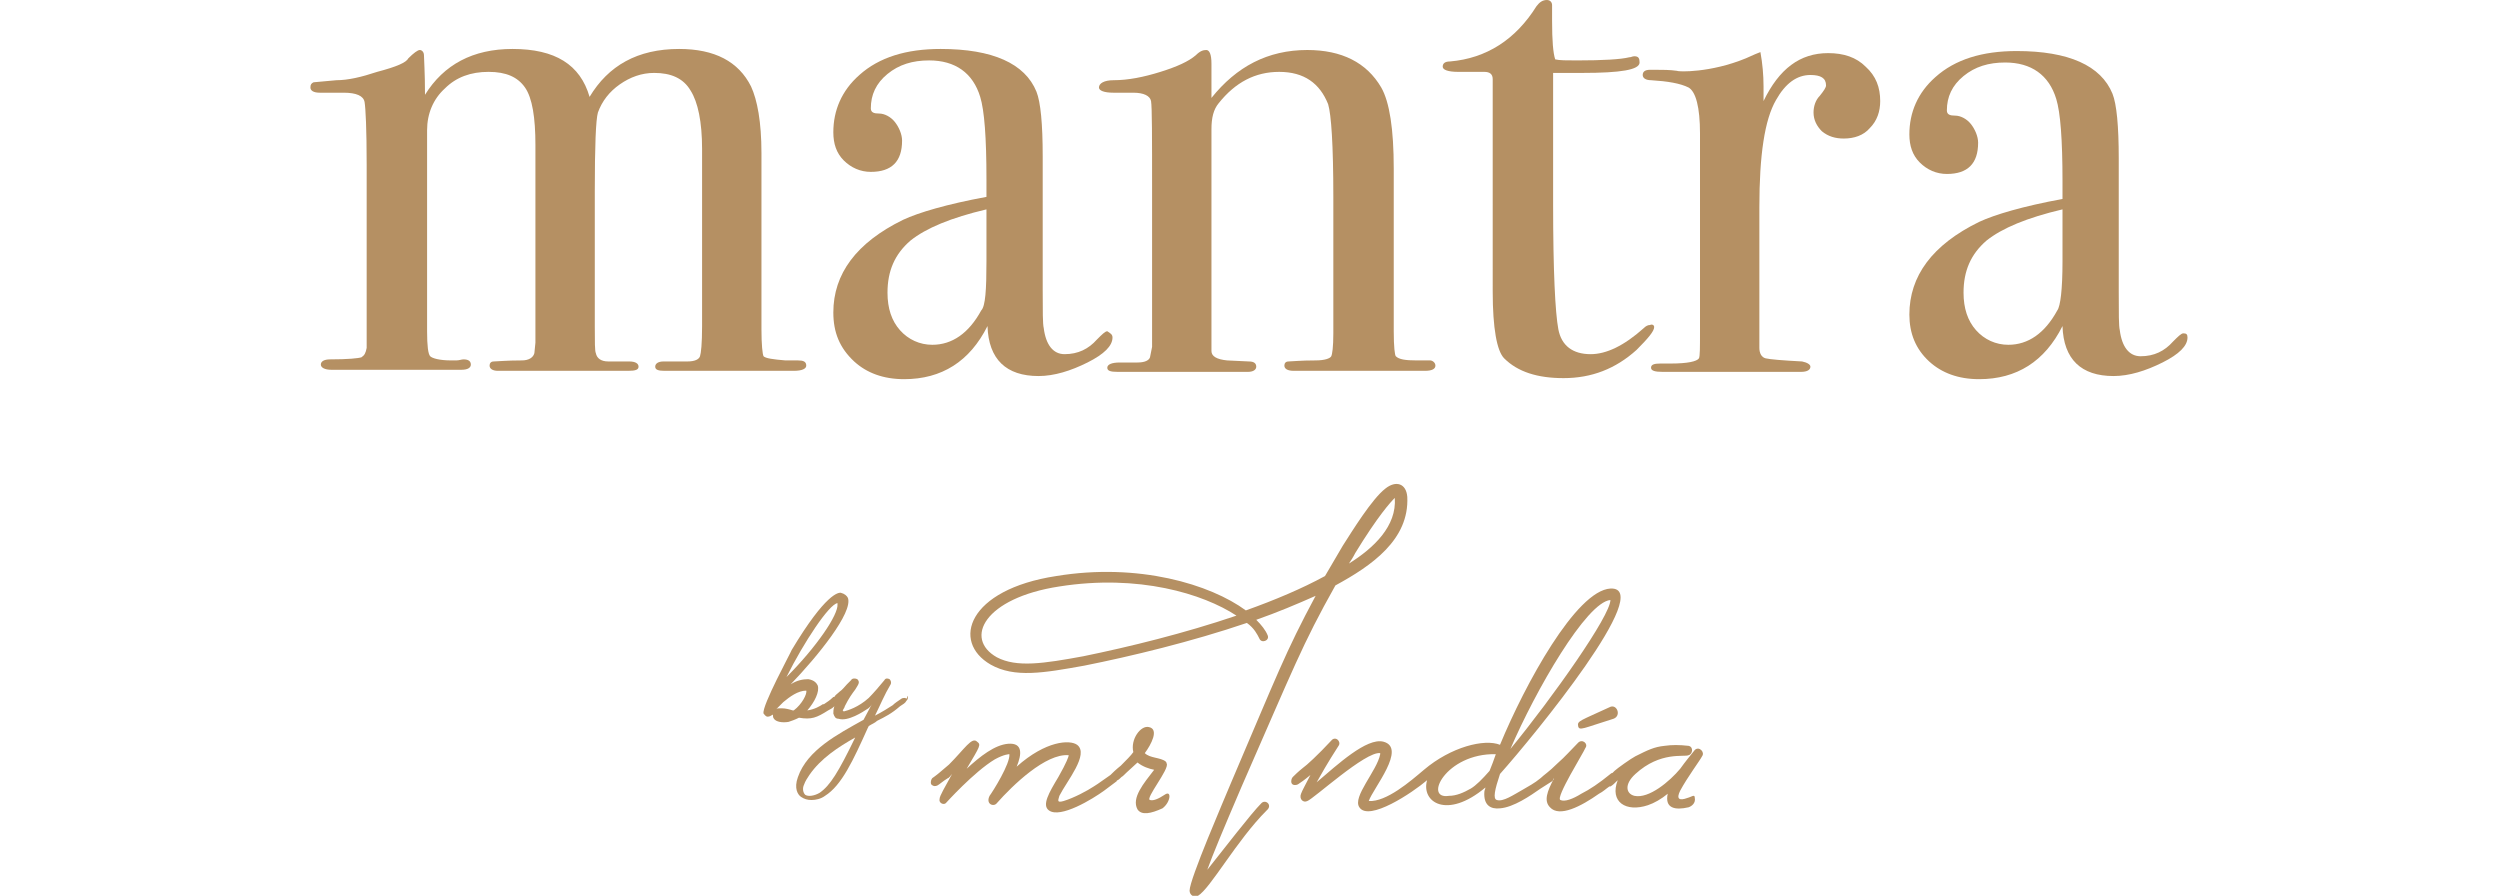
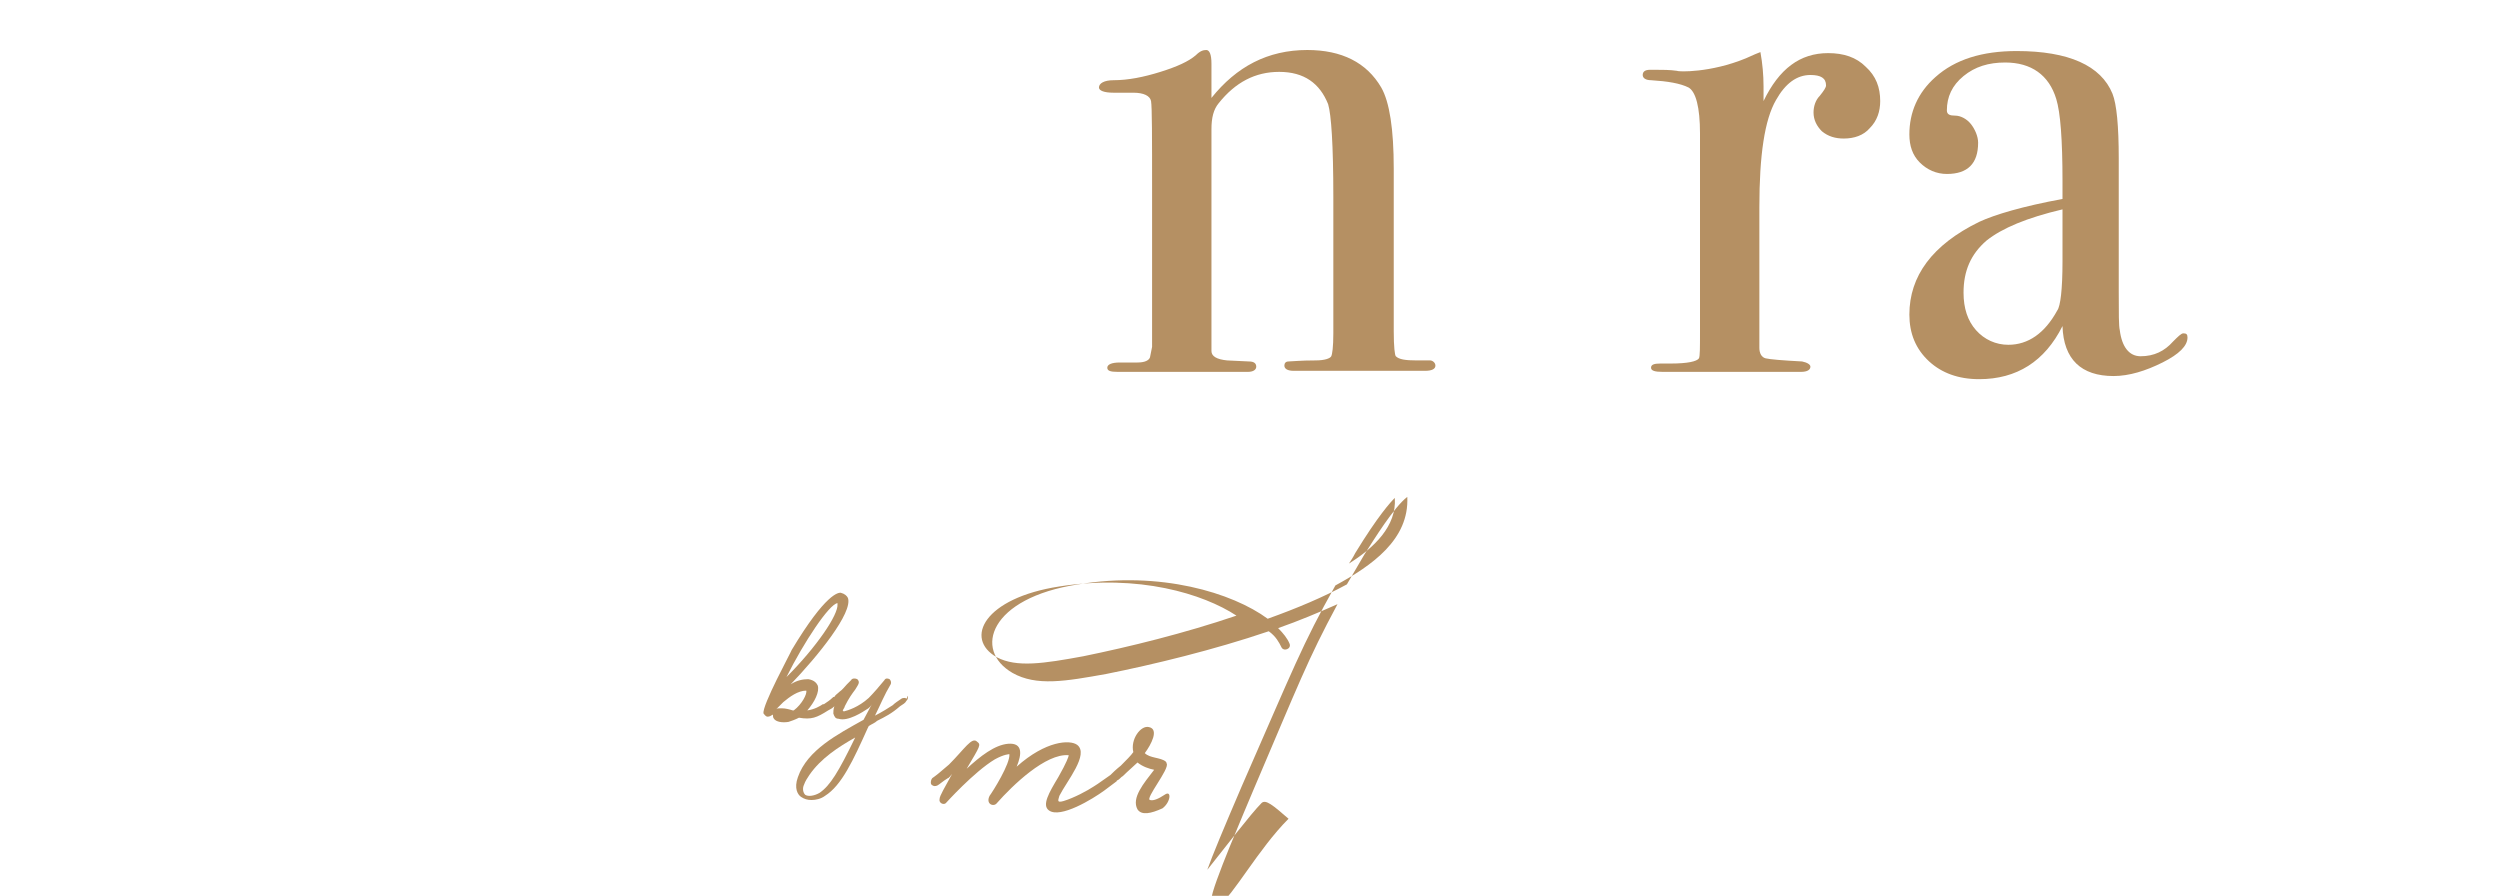
<svg xmlns="http://www.w3.org/2000/svg" version="1.1" id="Layer_1" x="0px" y="0px" width="240px" height="86px" viewBox="0 0 240 86" style="enable-background:new 0 0 240 86;" xml:space="preserve">
  <style type="text/css">
	.st0{fill:#B59063;}
</style>
  <g>
    <g>
      <g>
-         <path class="st0" d="M77.4,35.1c0,0.3-0.4,0.5-1.2,0.5c-0.1,0-0.6,0-1.5,0c-0.9,0-2.1,0-3.6,0c-0.1,0-2.6,0-7.3,0     c-0.6,0-0.9-0.1-0.9-0.4c0-0.3,0.3-0.5,0.8-0.5h0.5H66c0.7,0,1.1-0.2,1.2-0.5c0.1-0.3,0.2-1.2,0.2-2.9v-17c0-2.6-0.4-4.5-1.1-5.6     C65.6,7.5,64.4,7,62.8,7c-1.2,0-2.3,0.4-3.3,1.1c-1,0.7-1.7,1.6-2.1,2.7c-0.2,0.7-0.3,3.2-0.3,7.6v12.9c0,1.5,0,2.4,0.1,2.6     c0.1,0.5,0.5,0.8,1.2,0.8h2c0.6,0,0.9,0.2,0.9,0.5c0,0.3-0.3,0.4-1,0.4h-0.5c-0.5,0-2,0-4.7,0c-0.9,0-2.1,0-3.7,0     c-1.5,0-2.5,0-2.8,0h-0.8c-0.5,0-0.8-0.2-0.8-0.5c0-0.2,0.1-0.4,0.4-0.4c0.3,0,1.2-0.1,2.7-0.1c0.7,0,1.1-0.3,1.2-0.7l0.1-1v-19     c0-2.6-0.3-4.5-1-5.5c-0.7-1-1.8-1.5-3.5-1.5c-1.7,0-3.1,0.5-4.2,1.6c-1.1,1-1.7,2.4-1.7,4v19.3c0,1.4,0.1,2.2,0.3,2.4     c0.2,0.2,0.9,0.4,2,0.4h0.5c0.3,0,0.5-0.1,0.7-0.1c0.5,0,0.7,0.2,0.7,0.5c0,0.3-0.3,0.5-0.9,0.5h-0.7c-1.1,0-2.8,0-5.1,0h-6.7     c-0.6,0-1-0.2-1-0.5c0-0.3,0.3-0.5,0.9-0.5c1.7,0,2.7-0.1,3-0.2c0.3-0.2,0.4-0.4,0.5-0.9V15.8c0-3.4-0.1-5.4-0.2-6     c-0.1-0.6-0.8-0.9-2-0.9h-1c-0.4,0-0.8,0-1.3,0c-0.6,0-0.9-0.2-0.9-0.5c0-0.3,0.1-0.4,0.3-0.5c0.2,0,0.9-0.1,2.2-0.2     c1.1,0,2.4-0.3,3.9-0.8C38.1,6.4,39,6,39.2,5.6c0.5-0.5,0.9-0.8,1.1-0.8c0.2,0,0.4,0.2,0.4,0.5c0,0.4,0.1,1.6,0.1,3.8     c1.8-2.9,4.6-4.4,8.4-4.4c4.1,0,6.5,1.5,7.4,4.6c1.8-3,4.6-4.6,8.6-4.6c3.4,0,5.7,1.2,6.9,3.6c0.6,1.3,1,3.4,1,6.4v16.9     c0,1.5,0.1,2.4,0.2,2.6c0.2,0.2,0.9,0.3,2.1,0.4h1.2C77.1,34.6,77.4,34.7,77.4,35.1z" />
-         <path class="st0" d="M106.8,32.4c0,0.8-0.8,1.6-2.4,2.4c-1.6,0.8-3.2,1.3-4.7,1.3c-3.1,0-4.8-1.6-4.9-4.8c-1.7,3.4-4.4,5.1-8,5.1     c-2,0-3.6-0.6-4.8-1.7C80.6,33.4,80,31.9,80,30c0-3.7,2.2-6.7,6.7-8.9c1.5-0.7,4.2-1.5,8-2.2v-1.7c0-4-0.2-6.6-0.6-7.9     c-0.7-2.3-2.4-3.5-4.9-3.5c-1.6,0-2.9,0.4-4,1.3c-1.1,0.9-1.6,2-1.6,3.3c0,0.4,0.3,0.5,0.8,0.5s1.1,0.3,1.5,0.8     c0.4,0.5,0.7,1.2,0.7,1.8c0,2-1,3-3,3c-1,0-1.9-0.4-2.6-1.1c-0.7-0.7-1-1.6-1-2.7c0-2.1,0.8-4,2.5-5.5c1.9-1.7,4.5-2.5,7.8-2.5     c5,0,8.1,1.4,9.2,4.1c0.4,1,0.6,3.1,0.6,6.2v12.8c0,2.1,0,3.3,0.1,3.7c0.2,1.6,0.9,2.5,2,2.5c1.3,0,2.3-0.5,3.1-1.4     c0.5-0.5,0.8-0.8,1-0.8C106.6,32,106.8,32.1,106.8,32.4z M94.7,25.1v-5c-3.4,0.8-5.8,1.8-7.3,3c-1.5,1.3-2.2,2.9-2.2,5     c0,1.5,0.4,2.7,1.2,3.6c0.8,0.9,1.9,1.4,3.1,1.4c1.9,0,3.5-1.1,4.7-3.3C94.6,29.4,94.7,27.8,94.7,25.1z" />
        <path class="st0" d="M137.8,35.1c0,0.3-0.3,0.5-1,0.5h-0.8c-0.8,0-1.9,0-3.4,0c-4.5,0-7.1,0-7.9,0h-0.5c-0.6,0-0.9-0.2-0.9-0.5     c0-0.2,0.1-0.4,0.4-0.4c0.3,0,1.1-0.1,2.6-0.1c0.9,0,1.4-0.2,1.5-0.4c0.1-0.2,0.2-0.9,0.2-2.2V18.9c0-5-0.2-7.9-0.5-8.9     c-0.8-2-2.3-3.1-4.7-3.1c-2.3,0-4.2,1-5.8,3c-0.5,0.6-0.7,1.4-0.7,2.5v21.3c0,0.5,0.5,0.8,1.5,0.9l2.1,0.1c0.5,0,0.7,0.2,0.7,0.5     c0,0.3-0.3,0.5-0.8,0.5h-1.1c-1,0-2.6,0-4.8,0c-0.5,0-1.6,0-3.3,0c-1.7,0-2.6,0-2.9,0h-0.4c-0.7,0-1-0.1-1-0.4     c0-0.3,0.4-0.5,1.2-0.5c0.6,0,1.2,0,1.7,0c0.7,0,1.1-0.2,1.2-0.5l0.2-1V18.3c0-5.2,0-8-0.1-8.6c-0.1-0.5-0.7-0.8-1.7-0.8     c-0.3,0-0.9,0-1.6,0h-0.3c-0.9,0-1.4-0.2-1.4-0.5c0-0.4,0.5-0.7,1.4-0.7c1.4,0,2.9-0.3,4.5-0.8c1.6-0.5,2.7-1,3.4-1.6     c0.4-0.4,0.7-0.5,1-0.5c0.3,0,0.5,0.4,0.5,1.3v3.3c2.4-3,5.4-4.6,9.2-4.6c3.3,0,5.7,1.2,7.1,3.6c0.8,1.4,1.2,4,1.2,7.8v15.6     c0,1.5,0.1,2.3,0.2,2.4c0.3,0.3,0.9,0.4,2,0.4c0.1,0,0.4,0,0.8,0h0.5C137.5,34.6,137.8,34.8,137.8,35.1z" />
-         <path class="st0" d="M158.8,31.4c0,0.4-0.6,1.1-1.7,2.2c-2,1.8-4.3,2.7-7,2.7c-2.5,0-4.4-0.6-5.7-1.9c-0.7-0.7-1.1-2.9-1.1-6.4     V7.6c0-0.5-0.3-0.7-0.8-0.7H140c-1,0-1.5-0.2-1.5-0.5c0-0.3,0.2-0.5,0.7-0.5c3.5-0.3,6.3-2.1,8.3-5.3c0.3-0.4,0.6-0.6,1-0.6     c0.3,0,0.5,0.2,0.5,0.5v0.3c0,0.2,0,0.6,0,1.2c0,1.9,0.1,3.1,0.3,3.7c0.4,0.1,1.1,0.1,2.1,0.1c2.5,0,4.2-0.1,5-0.3     c0.2,0,0.3-0.1,0.5-0.1c0.4,0,0.5,0.2,0.5,0.6c0,0.7-1.8,1-5.5,1c-0.6,0-1.6,0-2.8,0v12.6c0,6.4,0.2,10.4,0.5,12     c0.3,1.6,1.4,2.4,3.1,2.4c1.5,0,3.2-0.8,5.1-2.5c0.2-0.2,0.4-0.3,0.6-0.3C158.6,31.1,158.8,31.2,158.8,31.4z" />
        <path class="st0" d="M167.6,5.6l0.9-0.4l0.5-0.2c0.2,1.1,0.3,2.2,0.3,3.3v1.4c1.5-3.1,3.5-4.6,6.2-4.6c1.5,0,2.7,0.4,3.6,1.3     c1,0.9,1.4,2,1.4,3.3c0,1-0.3,1.9-1,2.6c-0.6,0.7-1.5,1-2.5,1c-0.8,0-1.5-0.2-2.1-0.7c-0.5-0.5-0.8-1.1-0.8-1.8     c0-0.6,0.2-1.2,0.6-1.6c0.4-0.5,0.6-0.8,0.6-1c0-0.7-0.5-1-1.5-1c-1.3,0-2.4,0.8-3.3,2.4c-1.1,1.9-1.6,5.3-1.6,10.3v13.5     c0,0.5,0.2,0.9,0.6,1c0.4,0.1,1.6,0.2,3.5,0.3c0.5,0.1,0.8,0.3,0.8,0.5c0,0.3-0.3,0.5-0.9,0.5c-1.1,0-2,0-2.9,0     c-0.9,0-2.6,0-5.2,0c-1.3,0-2.3,0-2.9,0c-0.6,0-1.3,0-2.3,0c-0.7,0-1.1-0.1-1.1-0.4c0-0.3,0.3-0.4,0.9-0.4h1     c1.6,0,2.5-0.2,2.7-0.5c0.1-0.2,0.1-1,0.1-2.5V12.8c0-2.5-0.4-4-1.1-4.4c-0.8-0.4-2-0.6-3.6-0.7c-0.5,0-0.8-0.2-0.8-0.5     c0-0.3,0.2-0.5,0.7-0.5h0.5c0.7,0,1.4,0,2.1,0.1C161.1,6.9,164.2,7,167.6,5.6z" />
        <path class="st0" d="M210,32.4c0,0.8-0.8,1.6-2.4,2.4s-3.2,1.3-4.7,1.3c-3.1,0-4.8-1.6-4.9-4.8c-1.7,3.4-4.4,5.1-8,5.1     c-2,0-3.6-0.6-4.8-1.7c-1.3-1.2-1.9-2.7-1.9-4.5c0-3.7,2.2-6.7,6.7-8.9c1.5-0.7,4.2-1.5,8-2.2v-1.7c0-4-0.2-6.6-0.6-7.9     c-0.7-2.3-2.4-3.5-4.9-3.5c-1.6,0-2.9,0.4-4,1.3c-1.1,0.9-1.6,2-1.6,3.3c0,0.4,0.3,0.5,0.8,0.5s1.1,0.3,1.5,0.8     c0.4,0.5,0.7,1.2,0.7,1.8c0,2-1,3-3,3c-1,0-1.9-0.4-2.6-1.1c-0.7-0.7-1-1.6-1-2.7c0-2.1,0.8-4,2.5-5.5c1.9-1.7,4.5-2.5,7.8-2.5     c5,0,8.1,1.4,9.2,4.1c0.4,1,0.6,3.1,0.6,6.2v12.8c0,2.1,0,3.3,0.1,3.7c0.2,1.6,0.9,2.5,2,2.5c1.3,0,2.3-0.5,3.1-1.4     c0.5-0.5,0.8-0.8,1-0.8C209.9,32,210,32.1,210,32.4z M198,25.1v-5c-3.4,0.8-5.8,1.8-7.3,3c-1.5,1.3-2.2,2.9-2.2,5     c0,1.5,0.4,2.7,1.2,3.6c0.8,0.9,1.9,1.4,3.1,1.4c1.9,0,3.5-1.1,4.7-3.3C197.8,29.4,198,27.8,198,25.1z" />
      </g>
    </g>
    <g>
      <path class="st0" d="M86.9,67c-0.1,0-0.3,0-0.4,0.1c-0.3,0.2-0.6,0.4-0.8,0.6c-0.3,0.2-1.1,0.7-1.7,1c0.5-1,0.9-2,1.5-3    c0.1-0.2,0-0.4-0.1-0.5c-0.2-0.1-0.4-0.1-0.5,0.1c-0.4,0.5-1.1,1.3-1.5,1.7c-1,0.9-2,1.2-2.4,1.3c0,0-0.1-0.1-0.1-0.1    c0.1-0.2,0.2-0.3,0.2-0.4c0.4-0.8,0.7-1.2,1-1.6c0.3-0.5,0.5-0.7,0.2-1c-0.2-0.1-0.5-0.1-0.6,0.1c-0.1,0.1-0.2,0.2-0.4,0.4    c-0.2,0.2-0.4,0.5-0.7,0.7c-0.2,0.2-0.4,0.3-0.5,0.5c-0.1,0-0.1,0-0.2,0.1c-0.2,0.2-0.5,0.4-0.8,0.6l-0.1,0    c-0.3,0.2-0.8,0.5-1.5,0.6c0.7-0.8,1.2-1.8,1-2.4c-0.1-0.2-0.3-0.5-0.9-0.6c-0.5,0-1.1,0.1-1.7,0.5c2.6-2.7,6-6.9,5.5-8.3    c-0.1-0.2-0.3-0.4-0.7-0.5c-0.2,0-1.4,0-4.7,5.5c0,0.1-2.9,5.4-2.7,6.1c0.1,0.1,0.2,0.3,0.4,0.3c0.2,0,0.3-0.1,0.5-0.2    c0,0.1,0,0.3,0.1,0.4c0.2,0.3,0.8,0.4,1.4,0.3c0.3-0.1,0.6-0.2,1-0.4c1.2,0.2,1.7,0,2.8-0.7c0.2-0.1,0.4-0.2,0.6-0.4l0,0    c-0.1,0.3-0.1,0.5-0.1,0.7c0.1,0.3,0.2,0.5,0.5,0.5c0.9,0.3,2.4-0.7,2.7-0.9c0.2-0.1,0.4-0.3,0.5-0.5l-0.8,1.5l0,0    c-2.5,1.4-5.4,2.9-6.3,5.5c-0.4,1.1,0,1.7,0.3,1.9c0.3,0.2,0.6,0.3,1,0.3c0.4,0,0.9-0.1,1.3-0.4c1.6-1,2.7-3.4,4.1-6.5l0.1-0.2    c0.3-0.2,0.6-0.3,0.8-0.5c0.8-0.4,1.4-0.7,2.2-1.4c0.3-0.2,0.5-0.3,0.6-0.5c0.2-0.2,0.2-0.4,0.1-0.5C87.1,67.1,87,67.1,86.9,67z     M75.5,65c1.7-3.4,4.1-7,4.9-7.1c0,0,0,0.1,0,0.1C80.5,59,78.4,62.1,75.5,65z M77.4,66.3C77.5,66.3,77.5,66.3,77.4,66.3    c0.1,0.3-0.4,1.3-1.2,1.9l-0.1,0c-0.3-0.1-0.7-0.2-1-0.2c-0.1,0-0.2,0-0.3,0c-0.1,0-0.2,0-0.3,0.1c0.2-0.2,0.4-0.4,0.7-0.7    C75.8,66.9,76.6,66.3,77.4,66.3z M82.1,70.8c-1.6,3.3-2.4,4.6-3.4,5.3l0,0c-0.5,0.3-1.1,0.4-1.4,0.2c-0.2-0.2-0.3-0.6-0.1-1    c0.1-0.3,0.3-0.6,0.5-0.9C78.8,72.8,80.5,71.7,82.1,70.8z" />
      <path class="st0" d="M111.8,76.3c-0.6,0.4-1.1,0.6-1.4,0.5c-0.5-0.1,1.9-3,1.6-3.5c0-0.1-0.1-0.2-0.1-0.2c-0.5-0.4-1.5-0.3-2-0.8    c0.6-0.8,1.4-2.3,0.4-2.5c-0.8-0.2-1.8,1.2-1.5,2.4c-0.2,0.3-0.7,0.8-1.2,1.3c-0.5,0.4-0.8,0.7-1,0.9c-0.6,0.4-1.1,0.8-1.6,1.1    c-0.6,0.4-1.9,1.1-2.9,1.4c-0.7,0.2-0.5-0.1-0.4-0.5c0.7-1.4,2.9-4,1.7-4.9c-0.7-0.5-3-0.4-5.8,2.1c0.5-1.2,0.6-2.3-0.8-2.2    c-1.3,0.1-2.7,1.2-4,2.4c1.3-2.2,1.4-2.3,1-2.6c-0.5-0.5-1.2,0.7-2.7,2.2c-0.8,0.7-1.3,1.1-1.6,1.3c-0.1,0.1-0.2,0.4-0.1,0.6    c0.2,0.2,0.4,0.2,0.6,0.1c0.2-0.1,0.5-0.4,1-0.7c0.1,0,0.3-0.3,0.4-0.4c-0.7,1.3-1.2,2.1-1.2,2.4c-0.1,0.4,0.4,0.6,0.6,0.4    c0,0,2.7-3,4.7-4.2c0.9-0.5,1.4-0.5,1.4-0.5c0.1,0.9-1.6,3.6-1.9,4c-0.4,0.8,0.4,1.1,0.7,0.7c1.5-1.7,4.7-4.8,6.9-4.6    c0,0.1-0.2,0.7-1,2.1c-0.9,1.5-1.6,2.7-0.9,3.2c1.1,0.8,4.2-1.1,5.3-1.9l1.2-0.9c0,0,0-0.1,0.1-0.1c0.2-0.1,0.3-0.3,0.5-0.4    c0.5-0.5,1.1-1,1.4-1.3c0.5,0.4,1.1,0.6,1.6,0.7c-1,1.3-2.2,2.7-1.6,3.8c0.4,0.6,1.3,0.4,2.4-0.1C112.4,77,112.5,75.8,111.8,76.3z    " />
-       <path class="st0" d="M121.1,77.1c-1,1-3.6,4.4-5.2,6.4c0.5-1.4,1.5-3.8,3.3-8c5-11.4,5.8-13.6,9-19.3c3.5-1.9,7.1-4.4,6.9-8.5    c-0.1-1.3-1.1-1.6-2.1-0.8c-1.3,1-3.2,4.1-4.1,5.5l-1.7,2.9c-2.2,1.2-4.8,2.3-7.6,3.3c-3.4-2.5-10.3-4.6-18.2-3.3    c-8.5,1.3-10.1,6.3-6.3,8.5c2.3,1.3,5.1,0.8,9,0.1c4.5-0.9,10.3-2.3,15.6-4.1c0.7,0.5,1,1.1,1.2,1.5c0.2,0.5,1,0.2,0.8-0.3    c-0.2-0.5-0.6-1-1.1-1.5c2-0.7,3.9-1.5,5.7-2.3c-2.9,5.4-3.7,7.6-8.1,17.9c-0.7,1.7-4,9.3-4,10.4c0,0.4,0.4,0.7,0.8,0.5    c1.2-0.7,3.7-5.3,6.6-8.2C122.2,77.3,121.5,76.7,121.1,77.1z M130.1,53.1c2.2-3.6,3.4-4.9,3.8-5.3c0.2,2.7-2,4.8-4.4,6.3    C129.7,53.8,129.9,53.5,130.1,53.1z M104,63c-3.8,0.7-6.4,1.1-8.3,0.1c-3.2-1.8-1.2-5.7,6-6.8c7.6-1.2,13.8,0.7,17,2.8    C113.7,60.8,108.4,62.1,104,63z" />
-       <path class="st0" d="M154.5,67.9c-2.8,1.3-3.1,1.3-3,1.8c0.1,0.5,0.5,0.2,3.4-0.7C155.7,68.7,155.2,67.5,154.5,67.9z" />
-       <path class="st0" d="M163.4,72.6c0.3-0.4-0.3-1-0.7-0.6c-0.4,0.5-0.9,1.1-1.4,1.8c-1,1.2-3,2.9-4.4,2.6c-0.8-0.2-1-1.1,0.1-2.1    c2.4-2.2,4.7-1.6,5.1-1.8c0.4-0.1,0.5-0.8,0-0.9c-0.9-0.1-1.6-0.1-2.3,0c-1,0.1-1.6,0.4-2.8,1c-0.4,0.2-1.8,1.2-2,1.4    c-0.1,0.1-0.1,0.1-0.2,0.2c-0.1,0-0.2,0.1-0.2,0.1c-1.1,0.9-2,1.5-2.8,1.9c-0.8,0.5-1.6,0.8-2,0.6c-0.5-0.2,2.2-4.5,2.4-5    c0.3-0.4-0.3-0.9-0.7-0.5c-0.7,0.7-1.2,1.3-2,2c-0.8,0.8-1.3,1.1-1.6,1.4c-0.6,0.5-1.2,0.8-1.7,1.1c-0.9,0.5-1.9,1.2-2.5,1    c-0.4-0.1-0.2-1,0.3-2.5c3.3-3.7,15-18,10.6-17.8c-3.3,0.2-8.2,9.2-10.6,15c-1.5-0.6-4.7,0.2-7.3,2.4c-1.3,1.1-3.6,3.1-5.3,3    c0.4-1.2,3.7-5.1,1.4-5.7c-1.6-0.4-4.4,2.2-6.4,3.9c0.4-0.7,1-1.8,2.1-3.5c0.3-0.4-0.3-1-0.7-0.5c-1.3,1.4-2.4,2.4-2.7,2.6    c-0.5,0.4-0.8,0.7-1,0.9c-0.1,0.1-0.2,0.4-0.1,0.6c0.1,0.2,0.4,0.2,0.6,0.1c0.3-0.2,0.6-0.4,1.2-0.9c-0.4,0.8-0.8,1.5-0.9,1.8    c-0.2,0.5,0.2,0.9,0.6,0.7c0.6-0.2,5.6-4.8,7-4.6v0.1c-0.3,1.6-2.7,4.1-2,5.1c0.9,1.4,5.1-1.4,6.5-2.6c-0.6,2.1,1.9,3.8,5.6,0.7    c0,0.1-0.1,0.3-0.1,0.4c-0.1,1.3,0.6,1.7,1.5,1.6c1.3-0.1,2.9-1.2,3.9-1.9L149,75c0.1-0.1,0.1-0.1,0.1-0.2c0,0,0,0,0.1-0.1    c-0.7,1.3-1,2.2-0.4,2.8c0.9,1,3-0.1,4.7-1.3c0.4-0.2,0.7-0.5,1-0.7c0,0,0.1,0,0.1,0c0.2-0.1,0.4-0.3,0.7-0.6h0    c-0.8,2.1,0.8,3.1,2.9,2.4c0.6-0.2,1.3-0.6,1.9-1.1c-0.3,1.4,0.7,1.6,2,1.3c0.3-0.1,0.7-0.4,0.6-0.9c0-0.4-0.3-0.1-0.7,0    c-0.8,0.3-1.1,0.1-0.7-0.7C162,74.6,163.2,73,163.4,72.6z M154.6,57.6c0,1.5-5.5,9.3-9.6,14.3C147.4,66.3,152.3,57.8,154.6,57.6z     M141.2,75.7c-0.7,0.4-1.4,0.7-2.1,0.7c-2.5,0.4-0.3-4.1,4.5-4c-0.2,0.6-0.4,1.1-0.6,1.6C142.3,74.8,141.7,75.4,141.2,75.7z" />
+       <path class="st0" d="M121.1,77.1c-1,1-3.6,4.4-5.2,6.4c0.5-1.4,1.5-3.8,3.3-8c5-11.4,5.8-13.6,9-19.3c3.5-1.9,7.1-4.4,6.9-8.5    c-1.3,1-3.2,4.1-4.1,5.5l-1.7,2.9c-2.2,1.2-4.8,2.3-7.6,3.3c-3.4-2.5-10.3-4.6-18.2-3.3    c-8.5,1.3-10.1,6.3-6.3,8.5c2.3,1.3,5.1,0.8,9,0.1c4.5-0.9,10.3-2.3,15.6-4.1c0.7,0.5,1,1.1,1.2,1.5c0.2,0.5,1,0.2,0.8-0.3    c-0.2-0.5-0.6-1-1.1-1.5c2-0.7,3.9-1.5,5.7-2.3c-2.9,5.4-3.7,7.6-8.1,17.9c-0.7,1.7-4,9.3-4,10.4c0,0.4,0.4,0.7,0.8,0.5    c1.2-0.7,3.7-5.3,6.6-8.2C122.2,77.3,121.5,76.7,121.1,77.1z M130.1,53.1c2.2-3.6,3.4-4.9,3.8-5.3c0.2,2.7-2,4.8-4.4,6.3    C129.7,53.8,129.9,53.5,130.1,53.1z M104,63c-3.8,0.7-6.4,1.1-8.3,0.1c-3.2-1.8-1.2-5.7,6-6.8c7.6-1.2,13.8,0.7,17,2.8    C113.7,60.8,108.4,62.1,104,63z" />
    </g>
  </g>
</svg>